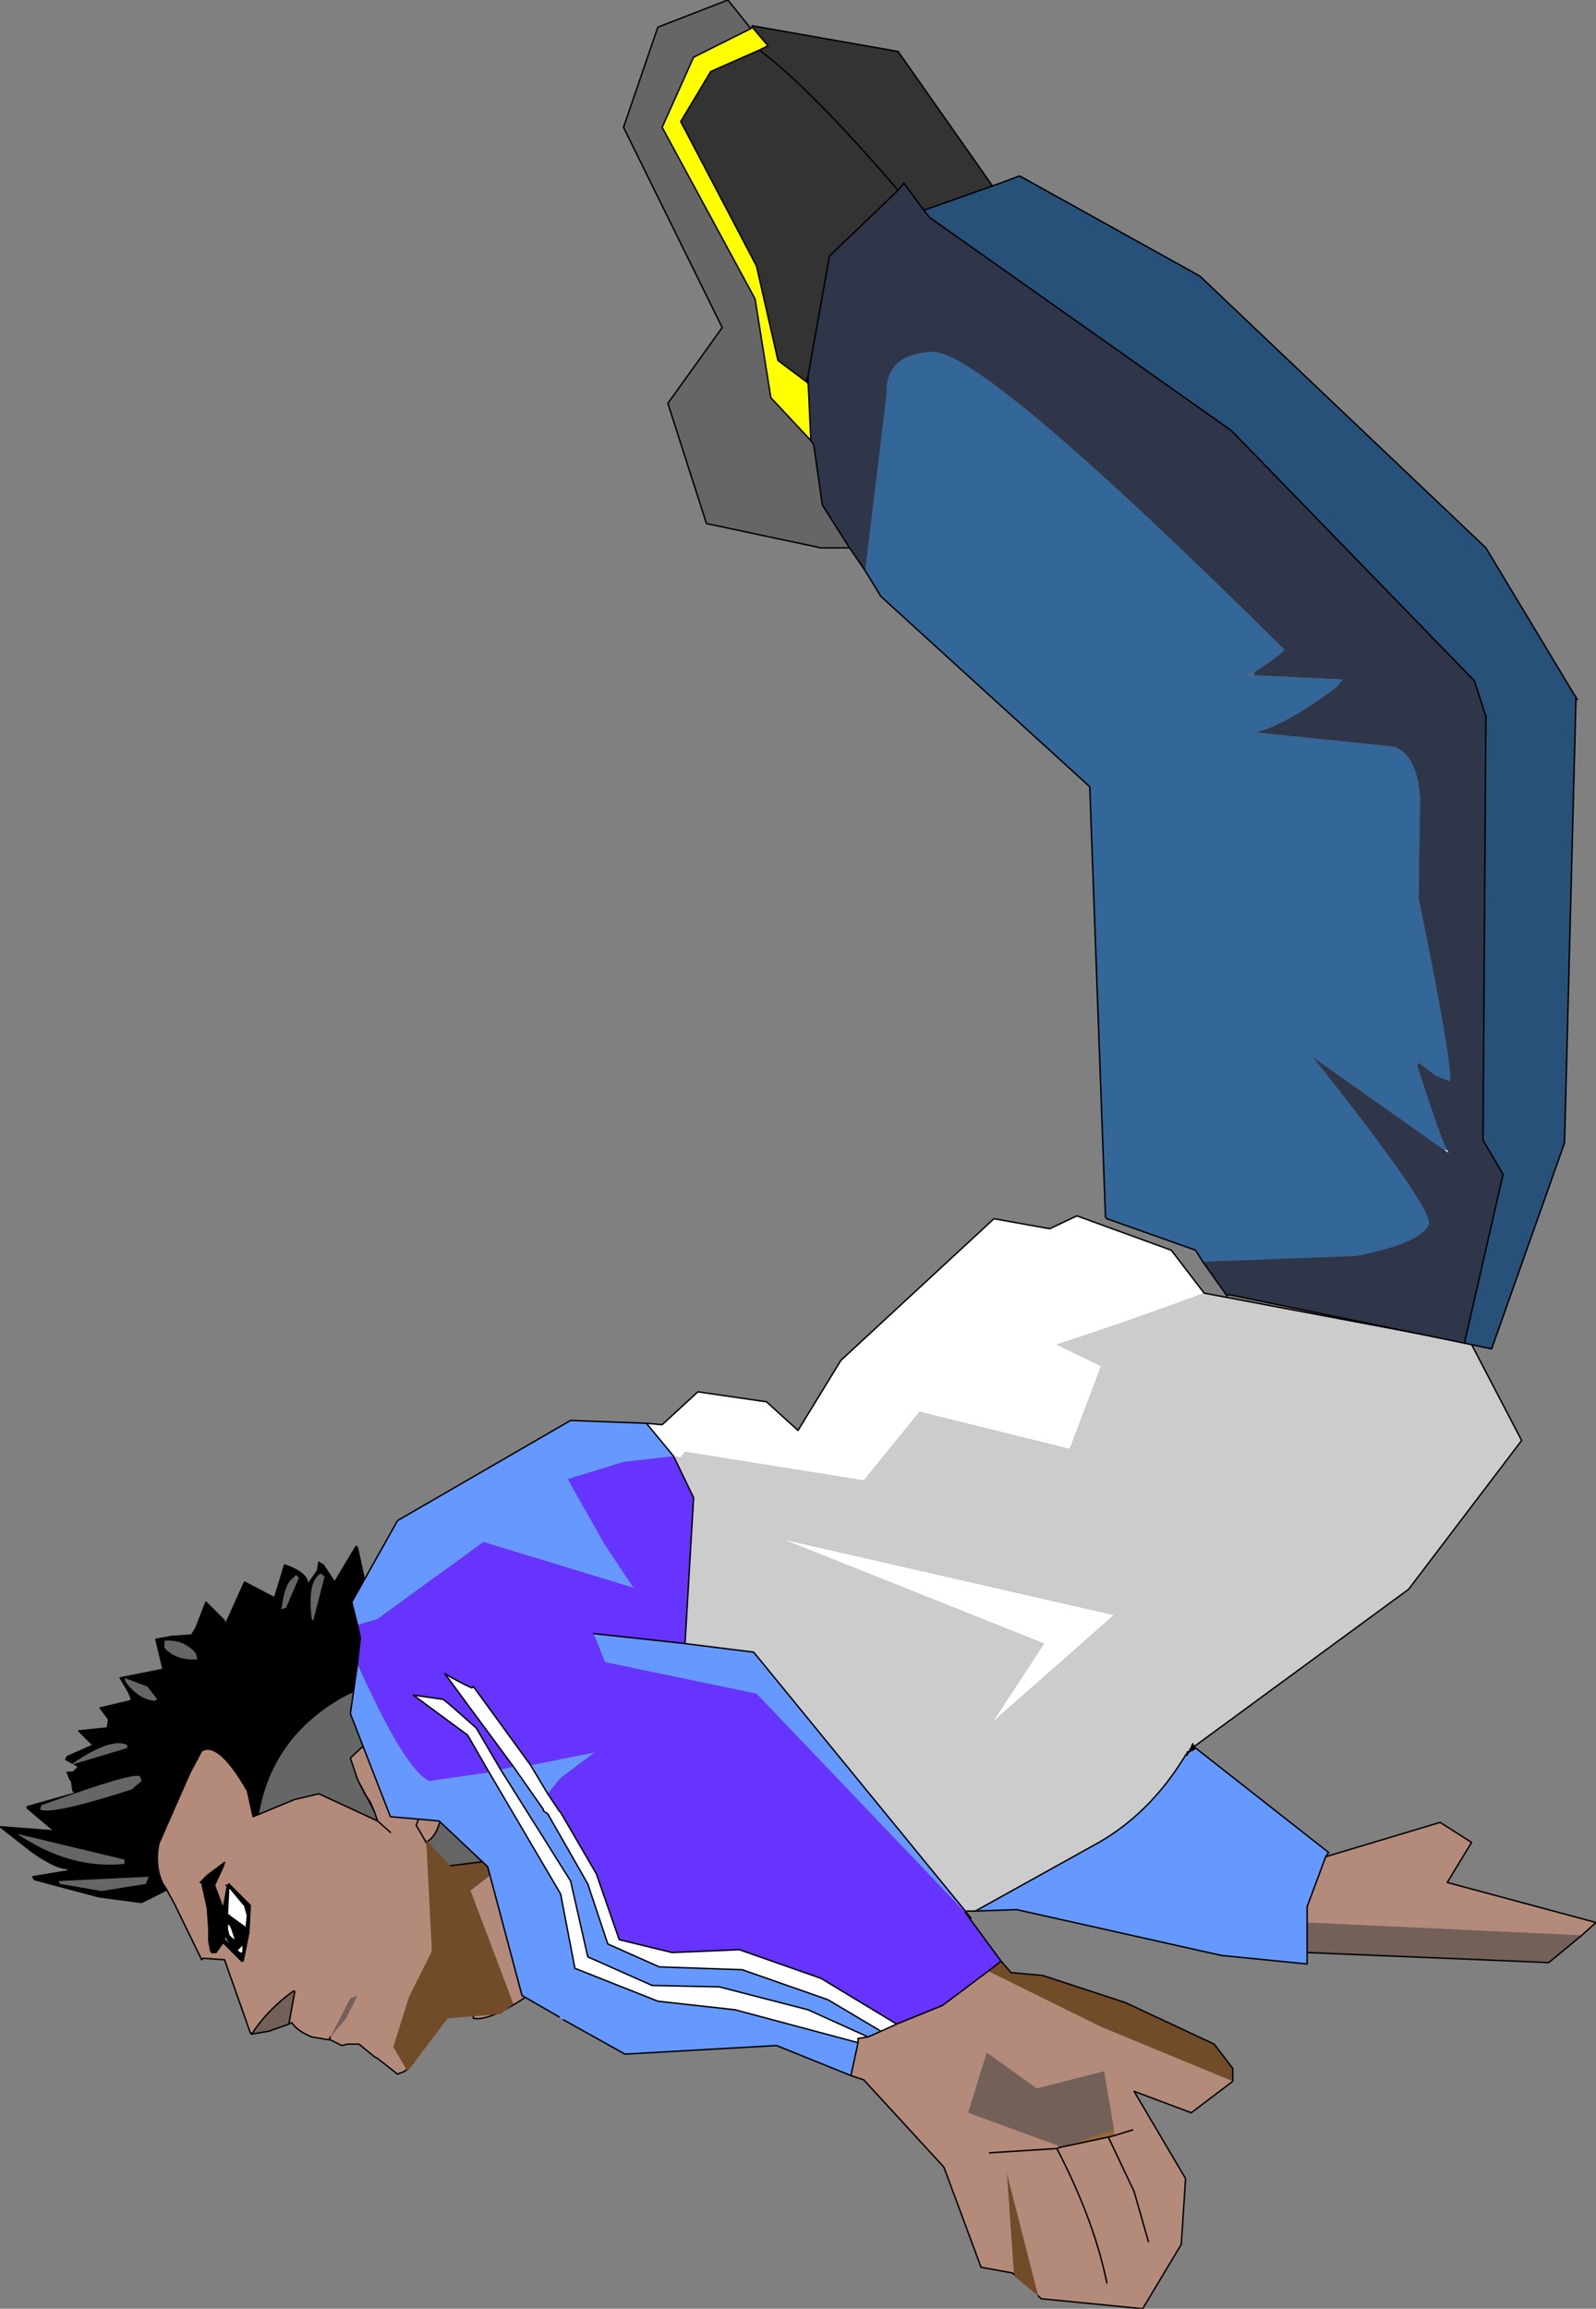
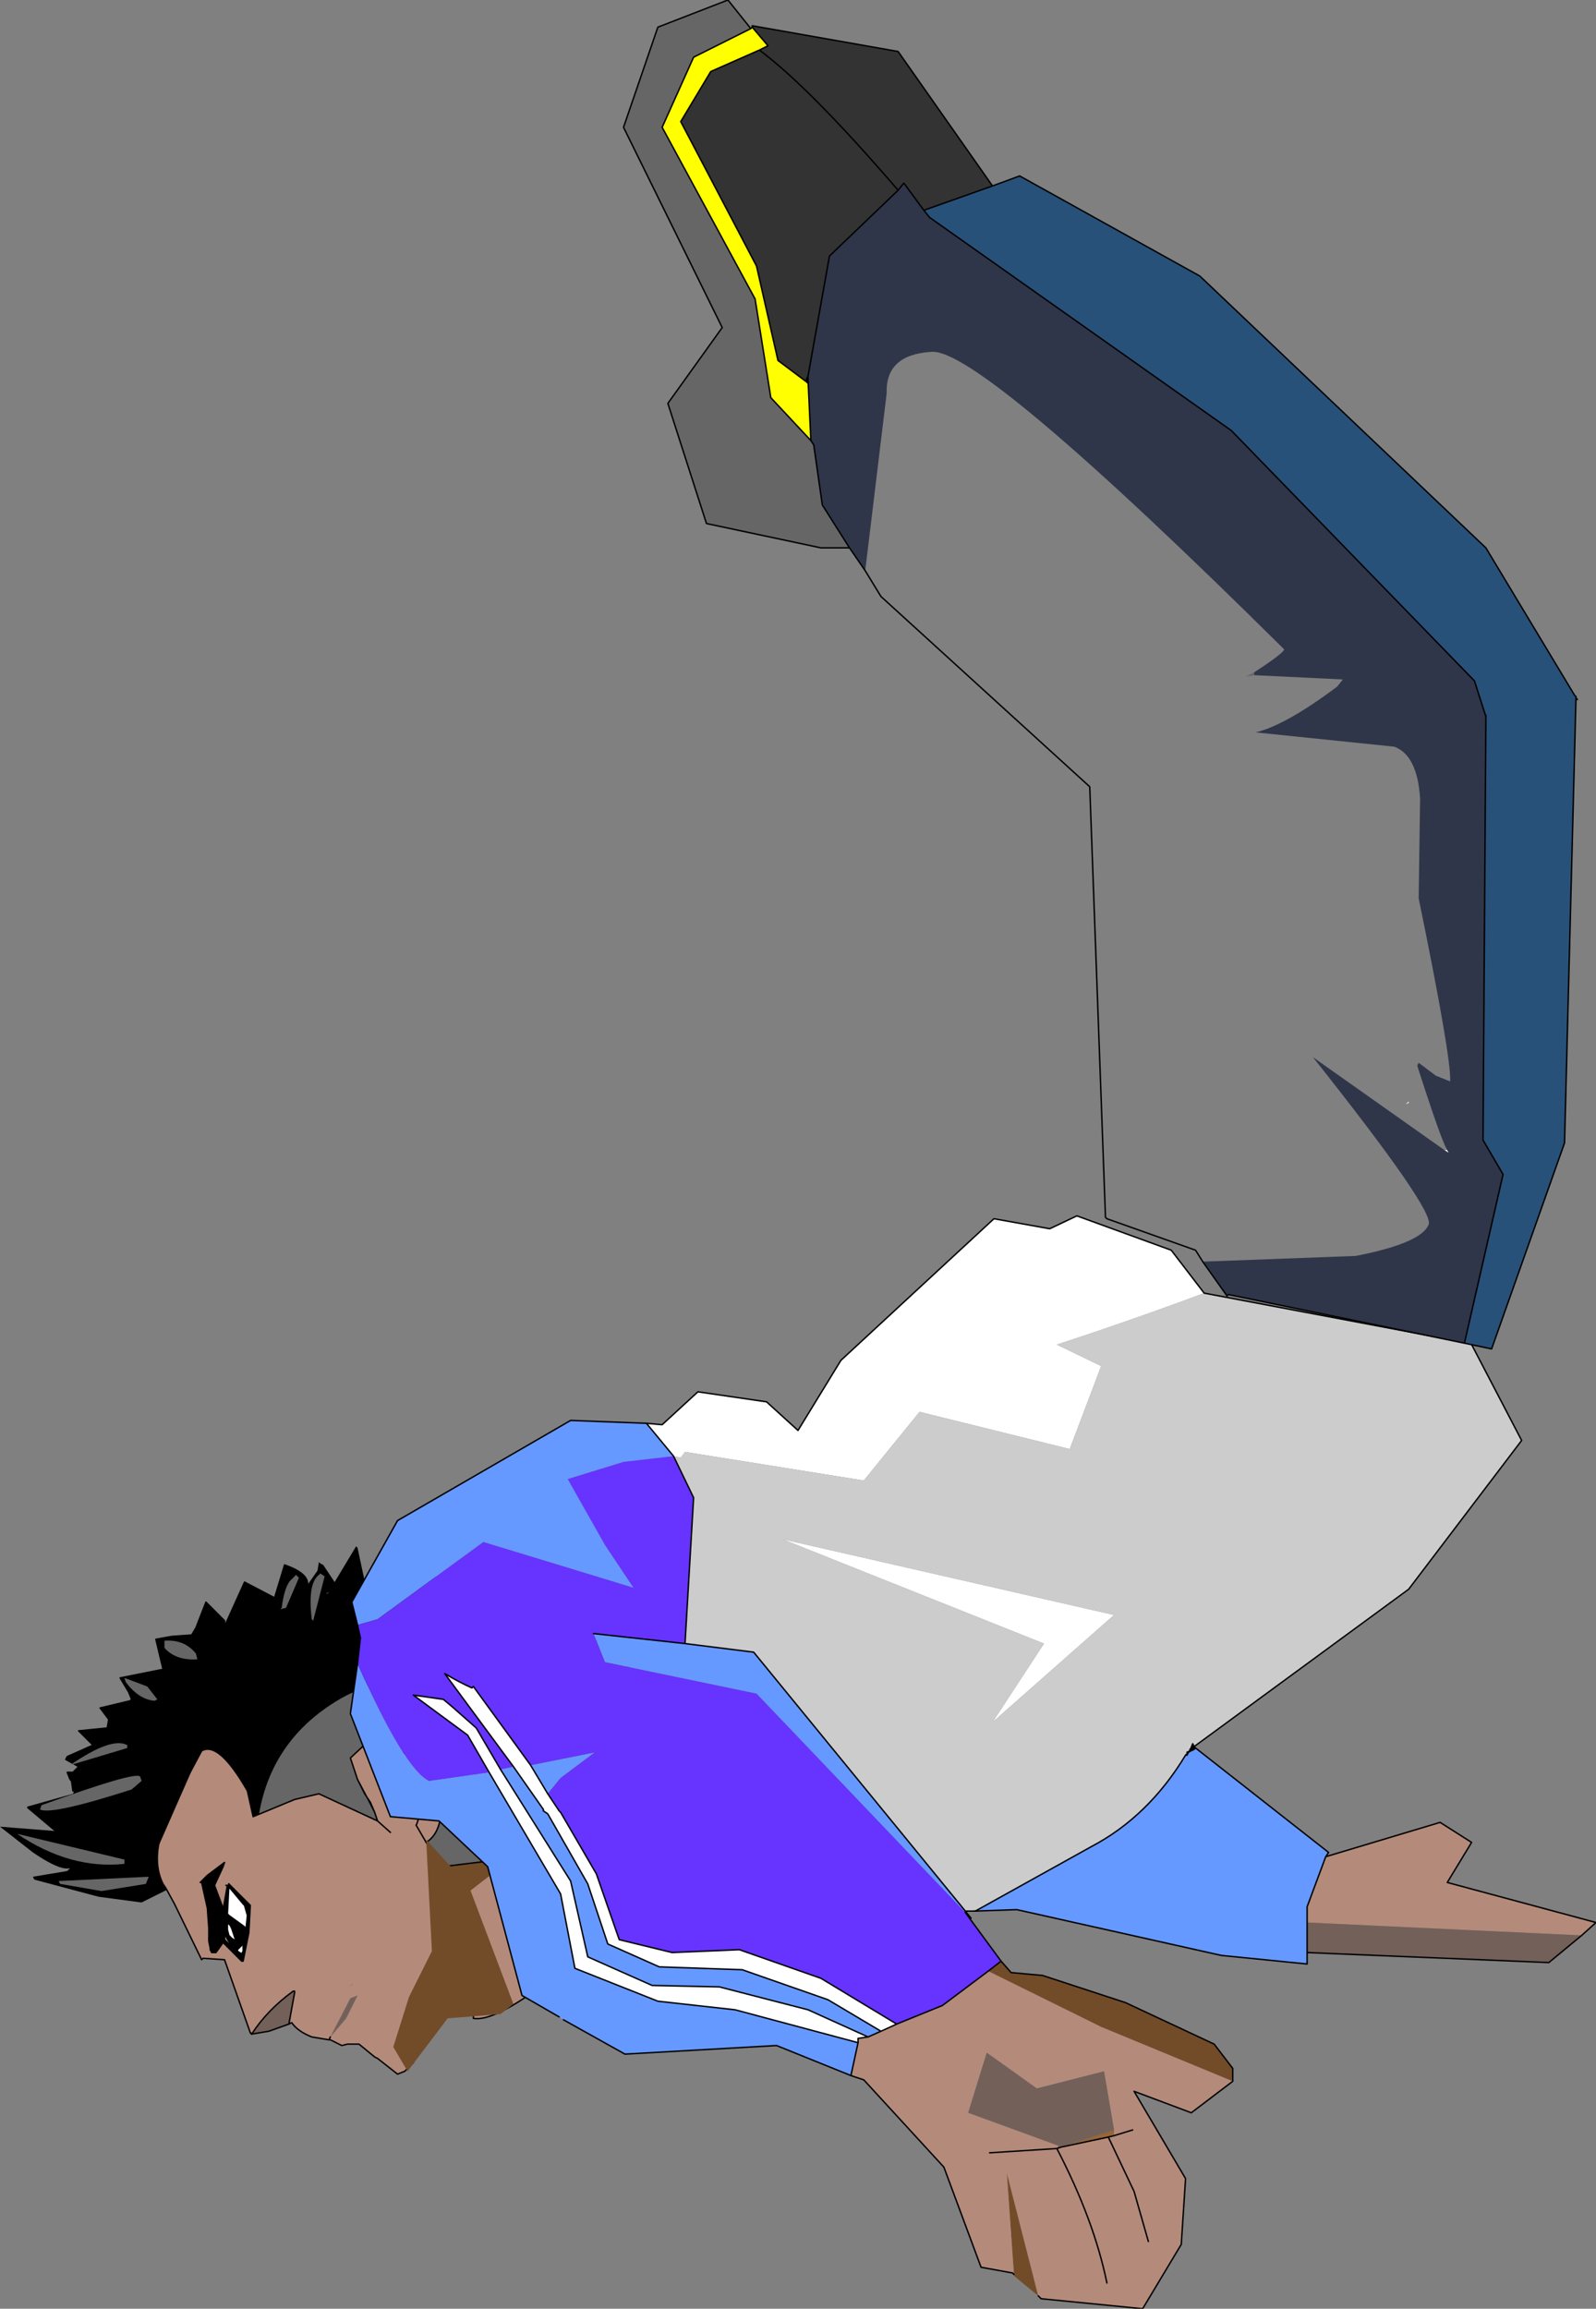
<svg xmlns="http://www.w3.org/2000/svg" height="80.7px" width="55.8px">
  <rect width="100%" height="100%" fill="#808080" stroke="none" />
  <g transform="matrix(1.0, 0.0, 0.0, 1.0, -48.95, 121.2)">
    <path d="M63.85 -53.9 L63.85 -53.8 Q64.15 -52.9 64.6 -52.35 65.55 -50.95 65.5 -50.65 66.95 -50.4 72.75 -56.15 L72.65 -56.35 72.2 -56.9 Q71.35 -57.7 69.9 -58.0 L69.55 -58.05 Q68.7 -57.75 63.85 -53.9" fill="#b48a7a" fill-rule="evenodd" stroke="none" />
    <path d="M64.1 -57.2 L63.55 -56.7 Q63.2 -56.35 63.6 -54.8 63.65 -54.3 63.85 -53.9 68.7 -57.75 69.55 -58.05 L69.9 -58.0 Q71.35 -57.7 72.2 -56.9 L72.65 -56.35 72.5 -58.8 Q70.55 -63.7 70.45 -64.45 L68.85 -62.9 Q67.6 -61.75 64.1 -57.2" fill="#724b29" fill-rule="evenodd" stroke="none" />
    <path d="M64.1 -57.2 L63.55 -56.7 Q63.2 -56.35 63.6 -54.8 63.65 -54.3 63.85 -53.9 M63.85 -53.8 Q64.15 -52.9 64.6 -52.35 65.55 -50.95 65.5 -50.65 66.95 -50.4 72.75 -56.15 L72.65 -56.35" fill="none" stroke="#000000" stroke-linecap="round" stroke-linejoin="round" stroke-width="0.05" />
    <path d="M63.85 -53.9 L63.85 -53.8 M72.65 -56.35 L72.5 -58.8 Q70.55 -63.7 70.45 -64.45 L70.45 -64.5 70.4 -64.5 70.45 -64.45 68.85 -62.9 Q67.6 -61.75 64.1 -57.2 Z" fill="none" stroke="#000000" stroke-linecap="round" stroke-linejoin="round" stroke-width="0.05" />
-     <path d="M51.5 -58.5 L49.9 -58.05 49.9 -58.0 50.85 -57.2 48.95 -57.35 50.1 -56.45 Q51.05 -55.8 51.4 -55.9 L51.3 -55.8 50.1 -55.6 50.15 -55.5 52.4 -54.9 53.9 -54.7 54.8 -55.15 54.85 -55.25 55.15 -55.3 Q55.65 -55.3 57.45 -56.35 59.6 -57.55 61.15 -59.2 L62.45 -60.75 Q63.9 -61.6 66.9 -61.2 67.7 -62.05 67.65 -62.7 L66.0 -62.0 66.8 -63.25 65.05 -63.65 65.1 -63.65 65.4 -63.75 65.45 -63.75 65.85 -63.9 65.2 -63.95 65.3 -63.8 65.2 -63.8 65.15 -63.95 64.9 -63.9 65.0 -64.05 64.9 -64.15 65.05 -64.05 65.65 -64.55 65.4 -64.7 64.25 -64.75 65.2 -65.55 63.75 -65.3 64.2 -66.15 63.65 -65.8 64.1 -66.3 62.55 -65.9 62.45 -65.95 62.45 -66.05 62.5 -66.75 62.45 -66.75 61.75 -65.7 61.45 -67.1 61.4 -67.15 61.1 -66.65 60.65 -65.9 60.25 -66.5 60.15 -66.55 60.1 -66.6 60.05 -66.3 59.7 -65.8 Q59.75 -66.2 58.9 -66.5 L58.55 -65.35 57.5 -65.9 56.8 -64.35 56.8 -64.55 56.15 -65.2 55.8 -64.3 55.65 -64.05 54.95 -64.0 54.4 -63.9 54.65 -62.85 53.15 -62.55 53.45 -62.05 53.55 -61.8 53.5 -61.75 52.45 -61.5 52.75 -61.1 52.7 -60.8 51.7 -60.7 52.2 -60.2 51.3 -59.8 51.25 -59.7 51.7 -59.45 51.5 -59.25 51.3 -59.25 51.4 -59.0 51.45 -58.95 51.55 -58.6 51.5 -58.5 53.45 -59.3 51.5 -58.5 M53.45 -55.5 L54.85 -55.25 53.45 -55.5 M59.7 -59.85 L58.85 -58.5 58.2 -59.1 57.3 -59.75 Q56.35 -59.7 56.0 -59.35 55.45 -58.85 54.85 -55.25 55.45 -58.85 56.0 -59.35 56.35 -59.7 57.3 -59.75 L58.2 -59.1 58.85 -58.5 59.7 -59.85 60.0 -60.35 Q60.7 -61.35 61.5 -61.75 L62.7 -62.2 61.5 -61.75 Q60.7 -61.35 60.0 -60.35 L59.7 -59.85 M56.8 -64.35 L56.7 -64.15 56.8 -64.25 56.8 -64.35 M58.55 -65.35 L58.6 -65.4 58.45 -65.05 58.55 -65.35 M58.5 -61.3 L60.0 -60.35 58.5 -61.3 M60.45 -65.55 L60.5 -65.6 60.65 -65.9 60.5 -65.6 60.45 -65.55 60.4 -65.5 60.35 -65.5 60.45 -65.55 M65.3 -63.8 L65.1 -63.65 65.3 -63.8 M63.75 -63.05 L64.6 -63.5 65.05 -63.65 64.6 -63.5 63.75 -63.05 M63.1 -65.4 L63.65 -65.8 63.1 -65.4" fill="#000000" fill-rule="evenodd" stroke="none" />
+     <path d="M51.5 -58.5 L49.9 -58.05 49.9 -58.0 50.85 -57.2 48.95 -57.35 50.1 -56.45 Q51.05 -55.8 51.4 -55.9 L51.3 -55.8 50.1 -55.6 50.15 -55.5 52.4 -54.9 53.9 -54.7 54.8 -55.15 54.85 -55.25 55.15 -55.3 Q55.65 -55.3 57.45 -56.35 59.6 -57.55 61.15 -59.2 L62.45 -60.75 Q63.9 -61.6 66.9 -61.2 67.7 -62.05 67.65 -62.7 L66.0 -62.0 66.8 -63.25 65.05 -63.65 65.1 -63.65 65.4 -63.75 65.45 -63.75 65.85 -63.9 65.2 -63.95 65.3 -63.8 65.2 -63.8 65.15 -63.95 64.9 -63.9 65.0 -64.05 64.9 -64.15 65.05 -64.05 65.65 -64.55 65.4 -64.7 64.25 -64.75 65.2 -65.55 63.75 -65.3 64.2 -66.15 63.65 -65.8 64.1 -66.3 62.55 -65.9 62.45 -65.95 62.45 -66.05 62.5 -66.75 62.45 -66.75 61.75 -65.7 61.45 -67.1 61.4 -67.15 61.1 -66.65 60.65 -65.9 60.25 -66.5 60.15 -66.55 60.1 -66.6 60.05 -66.3 59.7 -65.8 Q59.75 -66.2 58.9 -66.5 L58.55 -65.35 57.5 -65.9 56.8 -64.35 56.8 -64.55 56.15 -65.2 55.8 -64.3 55.65 -64.05 54.95 -64.0 54.4 -63.9 54.65 -62.85 53.15 -62.55 53.45 -62.05 53.55 -61.8 53.5 -61.75 52.45 -61.5 52.75 -61.1 52.7 -60.8 51.7 -60.7 52.2 -60.2 51.3 -59.8 51.25 -59.7 51.7 -59.45 51.5 -59.25 51.3 -59.25 51.4 -59.0 51.45 -58.95 51.55 -58.6 51.5 -58.5 53.45 -59.3 51.5 -58.5 M53.45 -55.5 L54.85 -55.25 53.45 -55.5 M59.7 -59.85 L58.85 -58.5 58.2 -59.1 57.3 -59.75 Q56.35 -59.7 56.0 -59.35 55.45 -58.85 54.85 -55.25 55.45 -58.85 56.0 -59.35 56.35 -59.7 57.3 -59.75 L58.2 -59.1 58.85 -58.5 59.7 -59.85 60.0 -60.35 Q60.7 -61.35 61.5 -61.75 L62.7 -62.2 61.5 -61.75 Q60.7 -61.35 60.0 -60.35 L59.7 -59.85 M56.8 -64.35 L56.7 -64.15 56.8 -64.25 56.8 -64.35 M58.55 -65.35 L58.6 -65.4 58.45 -65.05 58.55 -65.35 M58.5 -61.3 L60.0 -60.35 58.5 -61.3 M60.45 -65.55 L60.5 -65.6 60.65 -65.9 60.5 -65.6 60.45 -65.55 60.4 -65.5 60.35 -65.5 60.45 -65.55 M65.3 -63.8 M63.75 -63.05 L64.6 -63.5 65.05 -63.65 64.6 -63.5 63.75 -63.05 M63.1 -65.4 L63.65 -65.8 63.1 -65.4" fill="#000000" fill-rule="evenodd" stroke="none" />
    <path d="M54.8 -55.15 L54.85 -55.25 Q55.45 -58.85 56.0 -59.35 56.35 -59.7 57.3 -59.75 L58.2 -59.1 58.85 -58.5 59.7 -59.85 M65.45 -63.75 L65.85 -63.9 65.9 -63.9 65.85 -63.9 65.2 -63.95 65.15 -63.95 65.0 -64.05 65.05 -64.05 65.65 -64.55 65.4 -64.7 64.25 -64.75 65.2 -65.55 63.75 -65.3 64.2 -66.15 63.65 -65.8 64.1 -66.3 62.55 -65.9 62.45 -66.05 M59.7 -65.8 Q59.75 -66.2 58.9 -66.5 L58.55 -65.35 57.5 -65.9 56.8 -64.35 56.8 -64.55 56.15 -65.2 55.8 -64.3 55.65 -64.05 54.95 -64.0 54.4 -63.9 54.65 -62.85 53.15 -62.55 53.45 -62.05 53.55 -61.8 53.5 -61.75 52.45 -61.5 52.75 -61.1 52.7 -60.8 51.7 -60.7 52.2 -60.2 51.3 -59.8 51.25 -59.7 51.7 -59.45 51.5 -59.25 51.3 -59.25 51.4 -59.0 51.45 -58.95 51.5 -58.6 51.55 -58.6 51.45 -58.95 M56.8 -64.35 L56.7 -64.15 56.8 -64.25 56.8 -64.35 M58.55 -65.35 L58.6 -65.4 58.45 -65.05 58.55 -65.35 M62.45 -65.95 L62.55 -65.9 M65.3 -63.8 L65.2 -63.8 65.15 -63.95 64.9 -63.9 65.0 -64.05 64.9 -64.15 M63.65 -65.8 L63.1 -65.4" fill="none" stroke="#000000" stroke-linecap="round" stroke-linejoin="round" stroke-width="0.05" />
-     <path d="M51.5 -58.5 L49.9 -58.05 49.9 -58.0 50.85 -57.2 48.95 -57.35 50.1 -56.45 Q51.05 -55.8 51.4 -55.9 L51.3 -55.8 50.1 -55.6 50.15 -55.5 52.4 -54.9 53.9 -54.7 54.8 -55.15 M54.85 -55.25 L55.15 -55.3 Q55.65 -55.3 57.45 -56.35 59.6 -57.55 61.15 -59.2 L62.45 -60.75 Q63.9 -61.6 66.9 -61.2 67.7 -62.05 67.65 -62.7 L66.0 -62.0 66.8 -63.25 65.05 -63.65 65.1 -63.65 65.4 -63.75 65.45 -63.75 M65.2 -63.95 L65.05 -64.05 64.9 -64.15 M62.45 -66.05 L62.5 -66.75 62.5 -66.8 62.45 -66.75 61.75 -65.7 61.45 -67.1 61.4 -67.15 61.1 -66.65 60.65 -65.9 60.25 -66.5 60.15 -66.55 60.1 -66.6 60.05 -66.3 59.7 -65.8 M51.5 -58.5 L53.45 -59.3 M54.85 -55.25 L53.45 -55.5 M59.7 -59.85 L60.0 -60.35 Q60.7 -61.35 61.5 -61.75 L62.7 -62.2 M60.0 -60.35 L58.5 -61.3 M62.45 -66.05 L62.45 -65.95 M60.65 -65.9 L60.5 -65.6 60.45 -65.55 60.35 -65.5 60.4 -65.5 60.45 -65.55 M65.2 -63.95 L65.3 -63.8 65.1 -63.65 M65.05 -63.65 L64.6 -63.5 63.75 -63.05" fill="none" stroke="#000000" stroke-linecap="round" stroke-linejoin="round" stroke-width="0.05" />
    <path d="M53.3 -56.05 L53.3 -56.2 49.55 -57.1 Q51.4 -55.85 53.3 -56.05" fill="#666666" fill-rule="evenodd" stroke="none" />
    <path d="M51.05 -55.35 L52.5 -55.1 54.05 -55.35 54.15 -55.6 51.0 -55.45 51.05 -55.35" fill="#666666" fill-rule="evenodd" stroke="none" />
    <path d="M50.35 -57.95 Q50.75 -57.75 53.55 -58.65 L53.9 -58.95 53.85 -59.1 Q53.7 -59.3 50.4 -58.1 L50.35 -57.95" fill="#666666" fill-rule="evenodd" stroke="none" />
    <path d="M61.45 -64.8 L61.55 -64.65 62.85 -65.5 63.05 -65.75 Q62.8 -65.85 62.1 -65.4 L61.45 -64.9 61.45 -64.8" fill="#666666" fill-rule="evenodd" stroke="none" />
    <path d="M59.85 -64.6 L59.9 -64.55 60.3 -66.1 60.15 -66.2 60.1 -66.15 Q59.7 -65.85 59.85 -64.6" fill="#666666" fill-rule="evenodd" stroke="none" />
    <path d="M58.8 -65.0 L58.75 -64.95 58.95 -65.0 59.4 -66.05 59.3 -66.15 59.15 -66.0 Q58.9 -65.8 58.8 -65.0" fill="#666666" fill-rule="evenodd" stroke="none" />
    <path d="M54.7 -63.6 Q55.1 -63.15 55.85 -63.2 L55.8 -63.4 Q55.4 -63.9 54.7 -63.85 L54.7 -63.6" fill="#666666" fill-rule="evenodd" stroke="none" />
    <path d="M53.35 -62.4 Q53.8 -61.8 54.35 -61.75 L54.45 -61.8 54.1 -62.25 53.3 -62.55 53.35 -62.4" fill="#666666" fill-rule="evenodd" stroke="none" />
    <path d="M53.4 -60.1 L53.4 -60.2 Q52.85 -60.5 51.4 -59.5 L53.4 -60.1" fill="#666666" fill-rule="evenodd" stroke="none" />
    <path d="M67.15 -62.0 Q66.45 -62.6 64.6 -62.65 62.45 -62.75 60.85 -61.85 58.35 -60.4 57.95 -57.6 58.75 -56.25 61.2 -55.8 63.05 -55.45 64.1 -55.8 L64.4 -55.95 66.45 -56.2 Q67.8 -58.15 67.15 -62.0" fill="#666666" fill-rule="evenodd" stroke="none" />
    <path d="M67.15 -62.0 Q67.8 -58.15 66.45 -56.2 L64.4 -55.95 64.1 -55.8 Q63.05 -55.45 61.2 -55.8 58.75 -56.25 57.95 -57.6 58.35 -60.4 60.85 -61.85 62.45 -62.75 64.6 -62.65 66.45 -62.6 67.15 -62.0 Z" fill="none" stroke="#000000" stroke-linecap="round" stroke-linejoin="round" stroke-width="0.05" />
    <path d="M54.5 -56.75 Q54.35 -55.95 54.65 -55.35 L54.75 -55.2 55.05 -54.65 56.0 -52.7 56.05 -52.75 56.8 -52.7 57.7 -50.15 57.75 -50.1 Q58.3 -50.95 59.2 -51.6 L59.25 -51.55 59.05 -50.45 59.15 -50.5 Q59.35 -50.2 59.85 -50.0 L60.45 -49.9 60.5 -49.9 60.9 -49.7 61.1 -49.75 61.5 -49.75 62.05 -49.3 62.15 -49.25 62.85 -48.7 63.1 -48.8 63.4 -49.1 64.05 -50.65 65.1 -54.65 65.05 -54.9 64.75 -55.35 63.85 -56.8 Q64.25 -57.05 64.35 -57.65 L63.75 -59.6 61.95 -60.45 61.2 -59.75 61.45 -59.0 61.7 -58.5 61.8 -58.35 61.9 -58.2 62.05 -57.85 62.15 -57.55 60.1 -58.5 59.25 -58.3 57.8 -57.7 57.6 -58.6 Q56.6 -60.35 56.0 -60.0 L55.6 -59.25 55.4 -58.8 54.5 -56.75 M59.2 -51.6 L59.25 -51.6 59.25 -51.55 59.25 -51.6 59.2 -51.6 M60.5 -50.0 L61.2 -51.35 61.45 -51.45 61.05 -50.65 60.5 -50.0 60.45 -49.9 60.5 -50.0 M63.5 -57.4 Q63.75 -57.9 63.3 -58.65 L62.4 -58.65 63.3 -58.65 Q63.75 -57.9 63.5 -57.4 L63.85 -56.8 63.5 -57.4 M62.35 -58.7 L62.4 -58.65 62.7 -58.0 62.4 -58.65 62.35 -58.7 62.1 -59.25 62.35 -58.7 M62.6 -57.15 L62.15 -57.55 62.6 -57.15 M61.3 -51.85 L61.15 -51.75 61.25 -51.85 61.3 -51.85" fill="#b48a7a" fill-rule="evenodd" stroke="none" />
    <path d="M57.75 -50.1 L58.35 -50.2 59.05 -50.45 59.25 -51.55 59.2 -51.6 Q58.3 -50.95 57.75 -50.1 M60.5 -50.0 L61.05 -50.65 61.45 -51.45 61.2 -51.35 60.5 -50.0" fill="#736059" fill-rule="evenodd" stroke="none" />
    <path d="M55.4 -58.8 L54.75 -57.65 54.5 -56.75 Q54.35 -55.95 54.65 -55.35 L54.75 -55.2 55.05 -54.65 56.0 -52.7 56.05 -52.75 56.8 -52.7 57.7 -50.15 57.75 -50.1 58.35 -50.2 59.05 -50.45 59.15 -50.5 Q59.35 -50.2 59.85 -50.0 L60.45 -49.9 60.5 -49.9 60.9 -49.7 61.1 -49.75 61.5 -49.75 62.05 -49.3 62.15 -49.25 62.85 -48.7 63.1 -48.8 63.4 -49.1 64.05 -50.65 65.1 -54.65 65.05 -54.9 64.75 -55.35 63.85 -56.8 63.5 -57.4 M55.6 -59.25 L55.4 -58.8 M60.5 -50.0 L60.45 -49.9" fill="none" stroke="#000000" stroke-linecap="round" stroke-linejoin="round" stroke-width="0.05" />
    <path d="M63.85 -56.8 Q64.25 -57.05 64.35 -57.65 L63.75 -59.6 61.95 -60.45 61.2 -59.75 61.45 -59.0 61.9 -58.15 62.05 -57.85 62.15 -57.55 60.1 -58.5 59.25 -58.3 57.8 -57.7 57.6 -58.6 Q56.6 -60.35 56.0 -60.0 L55.6 -59.25 M55.4 -58.8 L54.5 -56.75 M59.25 -51.55 L59.05 -50.45 M59.25 -51.55 L59.25 -51.6 59.2 -51.6 Q58.3 -50.95 57.75 -50.1 L57.7 -50.15 M62.4 -58.65 L63.3 -58.65 Q63.75 -57.9 63.5 -57.4 M62.4 -58.65 L62.35 -58.7 62.1 -59.25 M62.4 -58.65 L62.7 -58.0 M62.35 -58.7 L62.4 -58.65 M61.7 -58.5 L61.9 -58.2 62.05 -57.85 M61.9 -58.2 L61.8 -58.35 61.7 -58.5 61.45 -59.0 M62.15 -57.55 L62.6 -57.15" fill="none" stroke="#000000" stroke-linecap="round" stroke-linejoin="round" stroke-width="0.05" />
    <path d="M56.75 -54.45 L56.9 -55.3 56.95 -55.25 56.9 -54.3 56.8 -54.3 56.75 -54.45 56.8 -54.3 56.9 -54.3 56.95 -54.25 57.5 -53.85 57.55 -53.75 57.6 -54.25 57.5 -54.6 57.45 -54.65 56.95 -55.25 56.95 -55.35 57.7 -54.6 57.65 -53.65 57.45 -52.65 57.4 -52.65 56.75 -53.3 56.5 -52.95 56.35 -52.95 56.3 -53.05 56.3 -53.1 56.25 -53.35 56.25 -53.55 56.25 -53.8 56.2 -54.5 56.0 -55.4 55.95 -55.4 56.2 -55.65 56.4 -55.8 56.8 -56.1 56.75 -55.95 56.45 -55.3 56.75 -54.5 56.75 -54.45 M56.7 -53.5 L56.8 -53.4 56.75 -53.3 56.8 -53.4 56.7 -53.5 M57.45 -53.25 L57.5 -53.45 57.5 -53.6 57.55 -53.75 57.5 -53.6 57.5 -53.45 57.45 -53.25 57.3 -53.1 57.25 -53.05 57.2 -53.0 57.25 -53.0 57.4 -52.9 57.45 -53.0 57.45 -53.25 M57.4 -52.65 L57.2 -53.0 57.4 -52.65 M56.8 -53.4 L56.8 -53.35 56.8 -53.3 56.75 -53.3 56.8 -53.3 56.8 -53.35 56.8 -53.4 57.05 -53.15 57.0 -53.25 56.8 -53.6 56.8 -53.4 M56.8 -54.3 L56.8 -54.2 56.75 -54.0 56.8 -53.6 56.75 -54.0 56.8 -54.2 56.8 -54.3 M57.15 -53.05 L57.0 -53.25 57.15 -53.05 57.1 -53.1 57.2 -53.0 57.15 -53.05 M56.9 -54.3 L56.9 -53.95 56.9 -54.3 M57.1 -53.1 L57.05 -53.15 57.1 -53.1 57.05 -53.15 57.1 -53.1" fill="#000000" fill-rule="evenodd" stroke="none" />
    <path d="M56.9 -54.3 L56.95 -55.25 57.45 -54.65 57.5 -54.6 57.6 -54.25 57.55 -53.75 57.5 -53.85 56.95 -54.25 56.9 -54.3 M57.45 -53.25 L57.45 -53.0 57.4 -52.9 57.25 -53.0 57.25 -53.05 57.3 -53.1 57.45 -53.25" fill="#ffffff" fill-rule="evenodd" stroke="none" />
    <path d="M56.9 -55.3 L56.75 -54.45 56.8 -54.3 56.9 -54.3 56.95 -55.25 56.9 -55.3 56.85 -55.3 56.9 -55.3 M56.75 -53.3 L56.5 -52.95 56.35 -52.95 56.3 -53.05 56.3 -53.1 56.25 -53.35 56.25 -53.55 56.25 -53.8 56.2 -54.5 56.0 -55.4 55.95 -55.4 56.2 -55.65 56.4 -55.8 56.8 -56.1 56.75 -55.95 56.45 -55.3 56.75 -54.5 56.75 -54.45 M56.95 -55.25 L56.95 -55.35 M56.9 -54.3 L56.95 -54.25 57.5 -53.85 57.55 -53.75 57.6 -54.25 57.5 -54.6 57.45 -54.65 56.95 -55.25 M57.55 -53.75 L57.5 -53.6 57.5 -53.45 57.45 -53.25 57.45 -53.0 57.4 -52.9 57.25 -53.0 57.2 -53.0 57.15 -53.05 57.1 -53.1 57.05 -53.15 57.0 -53.25 56.8 -53.6 56.75 -54.0 56.8 -54.2 56.8 -54.3 M56.75 -53.3 L56.8 -53.3 56.8 -53.35 56.8 -53.4 56.8 -53.6 M56.9 -53.95 L56.9 -54.3 M57.45 -53.25 L57.3 -53.1 57.25 -53.05 57.25 -53.0" fill="none" stroke="#000000" stroke-linecap="round" stroke-linejoin="round" stroke-width="0.05" />
    <path d="M56.95 -55.35 L57.7 -54.6 57.65 -53.65 57.45 -52.65 57.4 -52.65 56.75 -53.3 56.8 -53.4 56.7 -53.5 M57.2 -53.0 L57.4 -52.65 57.45 -52.65 M57.0 -53.25 L57.15 -53.05 57.2 -53.0 57.1 -53.1 57.05 -53.15 56.8 -53.4" fill="none" stroke="#000000" stroke-linecap="round" stroke-linejoin="round" stroke-width="0.05" />
    <path d="M57.0 -53.9 L57.05 -53.8 57.2 -53.35 57.05 -53.45 56.95 -53.55 56.9 -53.75 56.9 -54.0 57.0 -53.9" fill="#ffffff" fill-rule="evenodd" stroke="none" />
    <path d="M57.0 -53.9 L57.05 -53.8 57.2 -53.35 57.05 -53.45 56.95 -53.55 56.9 -53.75 56.9 -54.0 57.0 -53.9 Z" fill="none" stroke="#000000" stroke-linecap="round" stroke-linejoin="round" stroke-width="0.05" />
    <path d="M65.35 -55.25 L63.85 -56.9 64.05 -53.0 63.25 -51.4 62.7 -49.65 63.2 -48.8 64.6 -50.65 66.45 -50.8 66.9 -51.15 65.35 -55.25" fill="#724b29" fill-rule="evenodd" stroke="none" />
    <path d="M84.4 -41.7 L84.4 -41.65 85.25 -40.95 84.15 -45.25 84.4 -41.7 M92.05 -48.45 L92.05 -48.9 91.4 -49.75 88.3 -51.2 85.4 -52.15 84.3 -52.25 83.95 -52.65 83.5 -52.3 87.45 -50.35 92.05 -48.45" fill="#724b29" fill-rule="evenodd" stroke="none" />
    <path d="M87.7 -46.5 L87.9 -46.55 87.9 -46.75 86.05 -46.15 Q85.95 -46.15 85.95 -46.2 L85.9 -46.1 86.05 -46.15 87.7 -46.5" fill="#976537" fill-rule="evenodd" stroke="none" />
    <path d="M83.0 -54.4 L83.05 -54.4 83.0 -54.45 83.0 -54.4" fill="#525252" fill-rule="evenodd" stroke="none" />
    <path d="M91.05 -76.0 L89.9 -77.5 86.6 -78.7 85.65 -78.25 83.7 -78.6 78.35 -73.65 76.85 -71.2 75.75 -72.2 73.35 -72.55 72.1 -71.4 71.55 -71.45 72.5 -70.3 72.75 -70.25 72.9 -70.45 79.15 -69.45 81.1 -71.85 86.35 -70.55 87.45 -73.45 85.9 -74.2 Q88.5 -75.05 91.05 -76.0 M82.7 -54.35 L82.9 -54.15 82.7 -54.4 82.7 -54.35 M98.2 -82.7 L98.1 -82.6 98.2 -82.65 98.2 -82.7 M78.95 -49.8 L78.95 -49.95 79.3 -50.0 77.2 -50.95 74.1 -51.75 71.75 -51.8 69.5 -52.8 68.9 -55.45 66.45 -59.35 65.6 -60.8 64.75 -61.55 64.45 -61.8 63.4 -61.95 65.3 -60.55 66.05 -59.25 68.55 -55.0 69.05 -52.4 71.95 -51.25 74.65 -50.95 78.95 -49.8 M79.75 -50.2 L80.3 -50.45 77.65 -52.05 74.8 -53.05 72.45 -52.95 70.6 -53.4 69.8 -55.7 68.55 -57.85 68.5 -57.9 68.1 -58.5 67.5 -59.5 65.5 -62.25 65.45 -62.2 Q65.0 -62.4 64.5 -62.7 L66.9 -59.45 67.95 -57.95 67.95 -57.9 68.1 -57.8 69.5 -55.35 70.2 -53.25 72.0 -52.45 74.9 -52.35 77.9 -51.3 79.75 -50.2 M85.45 -63.75 L83.65 -61.0 87.9 -64.75 76.3 -67.4 85.45 -63.75" fill="#ffffff" fill-rule="evenodd" stroke="none" />
    <path d="M90.75 -60.1 L90.7 -60.15 90.65 -60.25 90.55 -60.0 Q90.65 -60.0 90.75 -60.1 90.65 -60.0 90.55 -60.0 L90.5 -59.95 90.75 -60.1 M67.95 -57.95 L67.9 -57.9 67.95 -57.9 67.95 -57.95 M90.55 -60.05 L90.55 -60.0 90.55 -60.05 90.7 -60.15 90.55 -60.05 M90.45 -59.9 L90.4 -59.85 90.45 -59.85 90.5 -59.95 90.45 -59.9 90.5 -59.95 90.45 -59.9" fill="#000000" fill-rule="evenodd" stroke="none" />
    <path d="M78.7 -48.65 L79.15 -48.5 81.95 -45.45 83.25 -41.95 84.35 -41.75 84.4 -41.7 84.15 -45.25 85.25 -40.95 85.35 -40.85 88.9 -40.5 90.25 -42.75 90.4 -45.05 88.6 -48.1 90.6 -47.35 92.05 -48.45 87.45 -50.35 83.5 -52.3 81.9 -51.1 80.3 -50.45 79.75 -50.2 79.3 -50.0 78.95 -49.95 78.95 -49.8 78.7 -48.65 M104.25 -53.55 L104.75 -54.0 99.55 -55.4 100.4 -56.8 99.3 -57.5 95.3 -56.3 94.65 -54.55 94.65 -54.0 104.25 -53.55 M87.9 -46.55 L87.7 -46.5 88.6 -44.6 89.1 -42.85 88.6 -44.6 87.7 -46.5 86.05 -46.15 85.9 -46.1 85.95 -46.2 82.8 -47.35 83.45 -49.45 85.2 -48.2 87.55 -48.8 87.9 -46.75 87.9 -46.55 88.55 -46.75 87.9 -46.55 M87.65 -41.4 Q87.2 -43.6 85.9 -46.1 L83.55 -45.95 85.9 -46.1 Q87.2 -43.6 87.65 -41.4" fill="#b48a7a" fill-rule="evenodd" stroke="none" />
    <path d="M94.65 -52.95 L103.1 -52.6 104.25 -53.55 94.65 -54.0 94.65 -52.95 M85.95 -46.2 Q85.95 -46.15 86.05 -46.15 L87.9 -46.75 87.55 -48.8 85.2 -48.2 83.45 -49.45 82.8 -47.35 85.95 -46.2" fill="#736059" fill-rule="evenodd" stroke="none" />
    <path d="M90.7 -60.15 L98.2 -65.65 102.15 -70.85 100.35 -74.3 100.3 -74.25 91.05 -76.0 Q88.5 -75.05 85.9 -74.2 L87.45 -73.45 86.35 -70.55 81.1 -71.85 79.15 -69.45 72.9 -70.45 72.75 -70.25 72.5 -70.3 73.2 -68.85 72.9 -63.75 75.3 -63.45 82.7 -54.4 83.0 -54.4 83.0 -54.45 83.05 -54.4 87.1 -56.65 Q89.1 -57.7 90.4 -59.85 L90.45 -59.95 90.55 -60.0 90.65 -60.25 90.7 -60.15 M85.45 -63.75 L76.3 -67.4 87.9 -64.75 83.65 -61.0 85.45 -63.75" fill="#cccccc" fill-rule="evenodd" stroke="none" />
    <path d="M71.55 -71.45 L68.9 -71.55 62.85 -68.05 61.25 -65.2 61.45 -64.4 62.15 -64.6 65.85 -67.3 69.3 -66.25 71.1 -65.7 70.1 -67.2 68.8 -69.5 70.75 -70.1 72.5 -70.3 71.55 -71.45 M61.45 -63.05 L61.2 -61.3 62.6 -57.7 64.3 -57.55 66.0 -55.95 67.2 -51.45 68.5 -50.7 68.65 -50.6 70.8 -49.4 76.1 -49.7 78.7 -48.65 78.95 -49.8 74.65 -50.95 71.95 -51.25 69.05 -52.4 68.55 -55.0 66.05 -59.25 63.95 -58.95 Q63.1 -59.35 61.45 -63.05 M83.05 -54.4 L84.5 -54.45 91.65 -52.85 94.65 -52.55 94.65 -52.95 94.65 -54.0 94.65 -54.55 95.3 -56.3 95.4 -56.45 90.75 -60.1 90.5 -59.95 90.45 -59.85 90.4 -59.85 Q89.1 -57.7 87.1 -56.65 L83.05 -54.4 M79.3 -50.0 L79.75 -50.2 77.9 -51.3 74.9 -52.35 72.0 -52.45 70.2 -53.25 69.5 -55.35 68.1 -57.8 67.95 -57.9 67.9 -57.9 67.95 -57.95 66.9 -59.45 66.45 -59.35 68.9 -55.45 69.5 -52.8 71.75 -51.8 74.1 -51.75 77.2 -50.95 79.3 -50.0 M82.7 -54.35 L82.7 -54.4 75.3 -63.45 72.9 -63.75 69.7 -64.1 70.1 -63.1 75.4 -62.0 82.7 -54.35 M68.1 -58.5 L68.55 -59.05 69.75 -59.95 67.5 -59.5 68.1 -58.5" fill="#6699ff" fill-rule="evenodd" stroke="none" />
    <path d="M61.45 -64.4 L61.55 -63.95 61.45 -63.05 Q63.1 -59.35 63.95 -58.95 L66.05 -59.25 65.3 -60.55 63.4 -61.95 64.45 -61.8 64.75 -61.55 65.6 -60.8 66.45 -59.35 66.9 -59.45 64.5 -62.7 Q65.0 -62.4 65.45 -62.2 L65.5 -62.25 67.5 -59.5 69.75 -59.95 68.55 -59.05 68.1 -58.5 68.5 -57.9 68.55 -57.85 69.8 -55.7 70.6 -53.4 72.45 -52.95 74.8 -53.05 77.65 -52.05 80.3 -50.45 81.9 -51.1 83.5 -52.3 83.95 -52.65 82.7 -54.35 75.4 -62.0 70.1 -63.1 69.7 -64.1 72.9 -63.75 73.2 -68.85 72.5 -70.3 70.75 -70.1 68.8 -69.5 70.1 -67.2 71.1 -65.7 69.3 -66.25 65.85 -67.3 62.15 -64.6 61.45 -64.4" fill="#6633ff" fill-rule="evenodd" stroke="none" />
    <path d="M90.7 -60.15 L98.2 -65.65 102.15 -70.85 100.35 -74.3 100.3 -74.25 M71.55 -71.45 L68.9 -71.55 62.85 -68.05 61.25 -65.2 61.45 -64.4 61.55 -63.95 61.45 -63.05 61.2 -61.3 62.6 -57.7 64.3 -57.55 66.0 -55.95 67.2 -51.45 68.5 -50.7 M68.65 -50.6 L70.8 -49.4 76.1 -49.7 78.7 -48.65 79.15 -48.5 81.95 -45.45 83.25 -41.95 84.35 -41.75 84.4 -41.7 M85.25 -40.95 L85.35 -40.85 88.9 -40.5 90.25 -42.75 90.4 -45.05 88.6 -48.1 90.6 -47.35 92.05 -48.45 92.05 -48.9 91.4 -49.75 88.3 -51.2 85.4 -52.15 84.3 -52.25 83.95 -52.65 82.7 -54.35 82.7 -54.4 83.0 -54.4 83.05 -54.4 84.5 -54.45 91.65 -52.85 94.65 -52.55 94.65 -52.95 103.1 -52.6 104.25 -53.55 104.75 -54.0 99.55 -55.4 100.4 -56.8 99.3 -57.5 95.3 -56.3 95.4 -56.45 90.75 -60.1 90.7 -60.15 90.65 -60.25 90.55 -60.0 90.45 -59.95 M82.9 -54.15 L82.7 -54.4 75.3 -63.45 72.9 -63.75 69.7 -64.1 M94.65 -54.0 L94.65 -52.95 M94.65 -54.0 L94.65 -54.55 95.3 -56.3 M87.7 -46.5 L87.9 -46.55 88.55 -46.75 M87.7 -46.5 L88.6 -44.6 89.1 -42.85 M85.9 -46.1 L86.05 -46.15 87.7 -46.5 M85.9 -46.1 L83.55 -45.95 M85.9 -46.1 Q87.2 -43.6 87.65 -41.4 M78.7 -48.65 L78.95 -49.8 78.95 -49.95 79.3 -50.0 79.75 -50.2 80.3 -50.45 81.9 -51.1 83.5 -52.3 83.95 -52.65 M66.05 -59.25 L68.55 -55.0 69.05 -52.4 71.95 -51.25 74.65 -50.95 78.95 -49.8 M79.3 -50.0 L77.2 -50.95 74.1 -51.75 71.75 -51.8 69.5 -52.8 68.9 -55.45 66.45 -59.35 65.6 -60.8 64.75 -61.55 64.45 -61.8 63.4 -61.95 65.3 -60.55 66.05 -59.25 M66.9 -59.45 L67.95 -57.95 67.95 -57.9 68.1 -57.8 69.5 -55.35 70.2 -53.25 72.0 -52.45 74.9 -52.35 77.9 -51.3 79.75 -50.2 M90.55 -60.0 Q90.65 -60.0 90.75 -60.1 L90.5 -59.95 90.55 -60.0 90.55 -60.05 90.7 -60.15 M90.45 -59.9 L90.4 -59.85 90.45 -59.85 90.5 -59.95 90.45 -59.9 90.5 -59.95 90.55 -60.0 90.55 -60.05 M90.4 -59.85 L90.45 -59.9 M80.3 -50.45 L77.65 -52.05 74.8 -53.05 72.45 -52.95 70.6 -53.4 69.8 -55.7 68.55 -57.85 68.5 -57.9 68.1 -58.5 67.5 -59.5 65.5 -62.25 65.45 -62.2 Q65.0 -62.4 64.5 -62.7 L66.9 -59.45" fill="none" stroke="#000000" stroke-linecap="round" stroke-linejoin="round" stroke-width="0.05" />
    <path d="M100.3 -74.25 L91.05 -76.0 89.9 -77.5 86.6 -78.7 85.65 -78.25 83.7 -78.6 78.35 -73.65 76.85 -71.2 75.75 -72.2 73.35 -72.55 72.1 -71.4 71.55 -71.45 72.5 -70.3 73.2 -68.85 72.9 -63.75 M90.4 -59.85 Q89.1 -57.7 87.1 -56.65 L83.05 -54.4" fill="none" stroke="#000000" stroke-linecap="round" stroke-linejoin="round" stroke-width="0.05" />
    <path d="M77.2 -107.95 L77.2 -108.05 77.15 -107.95 77.2 -107.95 M99.45 -81.0 L99.6 -80.9 99.55 -81.0 99.45 -81.0 M100.9 -96.15 L100.9 -96.2 100.9 -96.15" fill="#ffffff" fill-rule="evenodd" stroke="none" />
    <path d="M104.05 -96.8 L104.1 -96.75 104.05 -96.8" fill="#999999" fill-rule="evenodd" stroke="none" />
    <path d="M92.8 -97.6 L92.8 -97.7 92.5 -97.55 92.8 -97.6 M78.65 -102.05 L77.7 -103.55 77.4 -105.65 77.3 -105.8 75.9 -107.3 75.35 -110.75 72.1 -116.75 73.2 -119.2 75.2 -120.2 74.4 -121.2 71.95 -120.25 70.75 -116.75 74.2 -109.75 72.3 -107.1 73.65 -102.9 77.65 -102.05 78.65 -102.05" fill="#666666" fill-rule="evenodd" stroke="none" />
    <path d="M77.2 -108.05 L77.95 -112.25 80.35 -114.55 80.55 -114.8 81.25 -113.85 83.65 -114.7 80.35 -119.4 75.25 -120.3 75.25 -120.25 75.8 -119.6 75.5 -119.45 73.8 -118.7 72.75 -116.95 75.4 -111.9 76.15 -108.6 77.15 -107.85 77.15 -107.95 77.2 -108.05 M80.35 -114.55 Q77.25 -118.15 75.5 -119.45 77.25 -118.15 80.35 -114.55" fill="#333333" fill-rule="evenodd" stroke="none" />
    <path d="M104.05 -96.8 L104.05 -96.85 104.0 -96.9 104.05 -96.8" fill="#e1e1e1" fill-rule="evenodd" stroke="none" />
    <path d="M77.3 -105.8 L77.2 -107.95 77.15 -107.95 77.2 -107.8 77.15 -107.85 76.15 -108.6 75.4 -111.9 72.75 -116.95 73.8 -118.7 75.5 -119.45 75.8 -119.6 75.25 -120.25 75.2 -120.2 73.2 -119.2 72.1 -116.75 75.35 -110.75 75.9 -107.3 77.3 -105.8" fill="#ffff00" fill-rule="evenodd" stroke="none" />
-     <path d="M99.55 -81.0 Q99.35 -81.3 98.5 -83.95 L98.55 -84.05 99.15 -83.6 99.65 -83.4 Q99.7 -84.2 98.55 -89.8 L98.6 -93.3 Q98.5 -94.8 97.7 -95.1 L92.85 -95.6 Q93.9 -95.85 95.7 -97.2 L95.9 -97.45 92.8 -97.6 92.5 -97.55 92.8 -97.7 Q93.8 -98.35 93.85 -98.5 83.15 -109.1 81.5 -108.9 79.9 -108.8 79.95 -107.45 L79.2 -101.25 79.75 -100.35 87.05 -93.7 87.6 -78.65 87.65 -78.6 90.75 -77.5 91.0 -77.1 96.35 -77.3 Q98.65 -77.75 98.9 -78.4 99.1 -78.9 94.85 -84.25 L99.45 -81.0 99.55 -81.0" fill="#336699" fill-rule="evenodd" stroke="none" />
    <path d="M81.25 -113.85 L81.45 -113.6 92.0 -106.15 100.5 -97.4 100.9 -96.15 100.9 -96.05 100.8 -81.35 101.5 -80.15 100.15 -74.25 101.1 -74.05 103.65 -81.25 104.05 -96.8 104.0 -96.9 100.9 -102.05 90.9 -111.55 84.6 -115.05 83.65 -114.7 81.25 -113.85 M100.9 -96.15 L100.9 -96.2 100.9 -96.15" fill="#285179" fill-rule="evenodd" stroke="none" />
    <path d="M92.8 -97.6 L95.9 -97.45 95.7 -97.2 Q93.9 -95.85 92.85 -95.6 L97.7 -95.1 Q98.5 -94.8 98.6 -93.3 L98.55 -89.8 Q99.7 -84.2 99.65 -83.4 L99.15 -83.6 98.55 -84.05 98.5 -83.95 Q99.35 -81.3 99.55 -81.0 L99.6 -80.9 99.45 -81.0 94.85 -84.25 Q99.1 -78.9 98.9 -78.4 98.65 -77.75 96.35 -77.3 L91.0 -77.1 91.85 -75.9 91.9 -75.95 100.15 -74.25 101.5 -80.15 100.8 -81.35 100.9 -96.05 100.9 -96.15 100.5 -97.4 92.0 -106.15 81.45 -113.6 81.25 -113.85 80.55 -114.8 80.35 -114.55 77.95 -112.25 77.2 -108.05 77.2 -107.95 77.3 -105.8 77.4 -105.65 77.7 -103.55 78.65 -102.05 79.2 -101.25 79.95 -107.45 Q79.9 -108.8 81.5 -108.9 83.15 -109.1 93.85 -98.5 93.8 -98.35 92.8 -97.7 L92.8 -97.6" fill="#2f3649" fill-rule="evenodd" stroke="none" />
    <path d="M79.2 -101.25 L78.65 -102.05 77.7 -103.55 77.4 -105.65 77.3 -105.8 77.2 -107.95 77.2 -108.05 77.95 -112.25 80.35 -114.55 80.55 -114.8 81.25 -113.85 81.45 -113.6 92.0 -106.15 100.5 -97.4 100.9 -96.15 100.9 -96.05 100.8 -81.35 101.5 -80.15 100.15 -74.25 91.9 -75.95 91.85 -75.9 91.0 -77.1 90.75 -77.5 87.65 -78.6 87.6 -78.65 87.05 -93.7 79.75 -100.35 79.2 -101.25 M100.15 -74.25 L101.1 -74.05 103.65 -81.25 104.05 -96.8 104.1 -96.75 104.05 -96.8 104.05 -96.85 104.0 -96.9 100.9 -102.05 90.9 -111.55 84.6 -115.05 83.65 -114.7 80.35 -119.4 75.25 -120.3 75.25 -120.25 75.2 -120.2 74.4 -121.2 71.95 -120.25 70.75 -116.75 74.2 -109.75 72.3 -107.1 73.65 -102.9 77.65 -102.05 78.65 -102.05 M100.9 -96.15 L100.9 -96.2 100.9 -96.15 M75.5 -119.45 L75.8 -119.6 75.25 -120.25 M77.15 -107.95 L77.2 -108.05 M77.15 -107.95 L77.2 -107.8 77.15 -107.85 77.15 -107.95 M77.15 -107.85 L76.15 -108.6 75.4 -111.9 72.75 -116.95 73.8 -118.7 75.5 -119.45 Q77.25 -118.15 80.35 -114.55 M83.65 -114.7 L81.25 -113.85 M75.2 -120.2 L73.2 -119.2 72.1 -116.75 75.35 -110.75 75.9 -107.3 77.3 -105.8" fill="none" stroke="#000000" stroke-linecap="round" stroke-linejoin="round" stroke-width="0.05" />
  </g>
</svg>